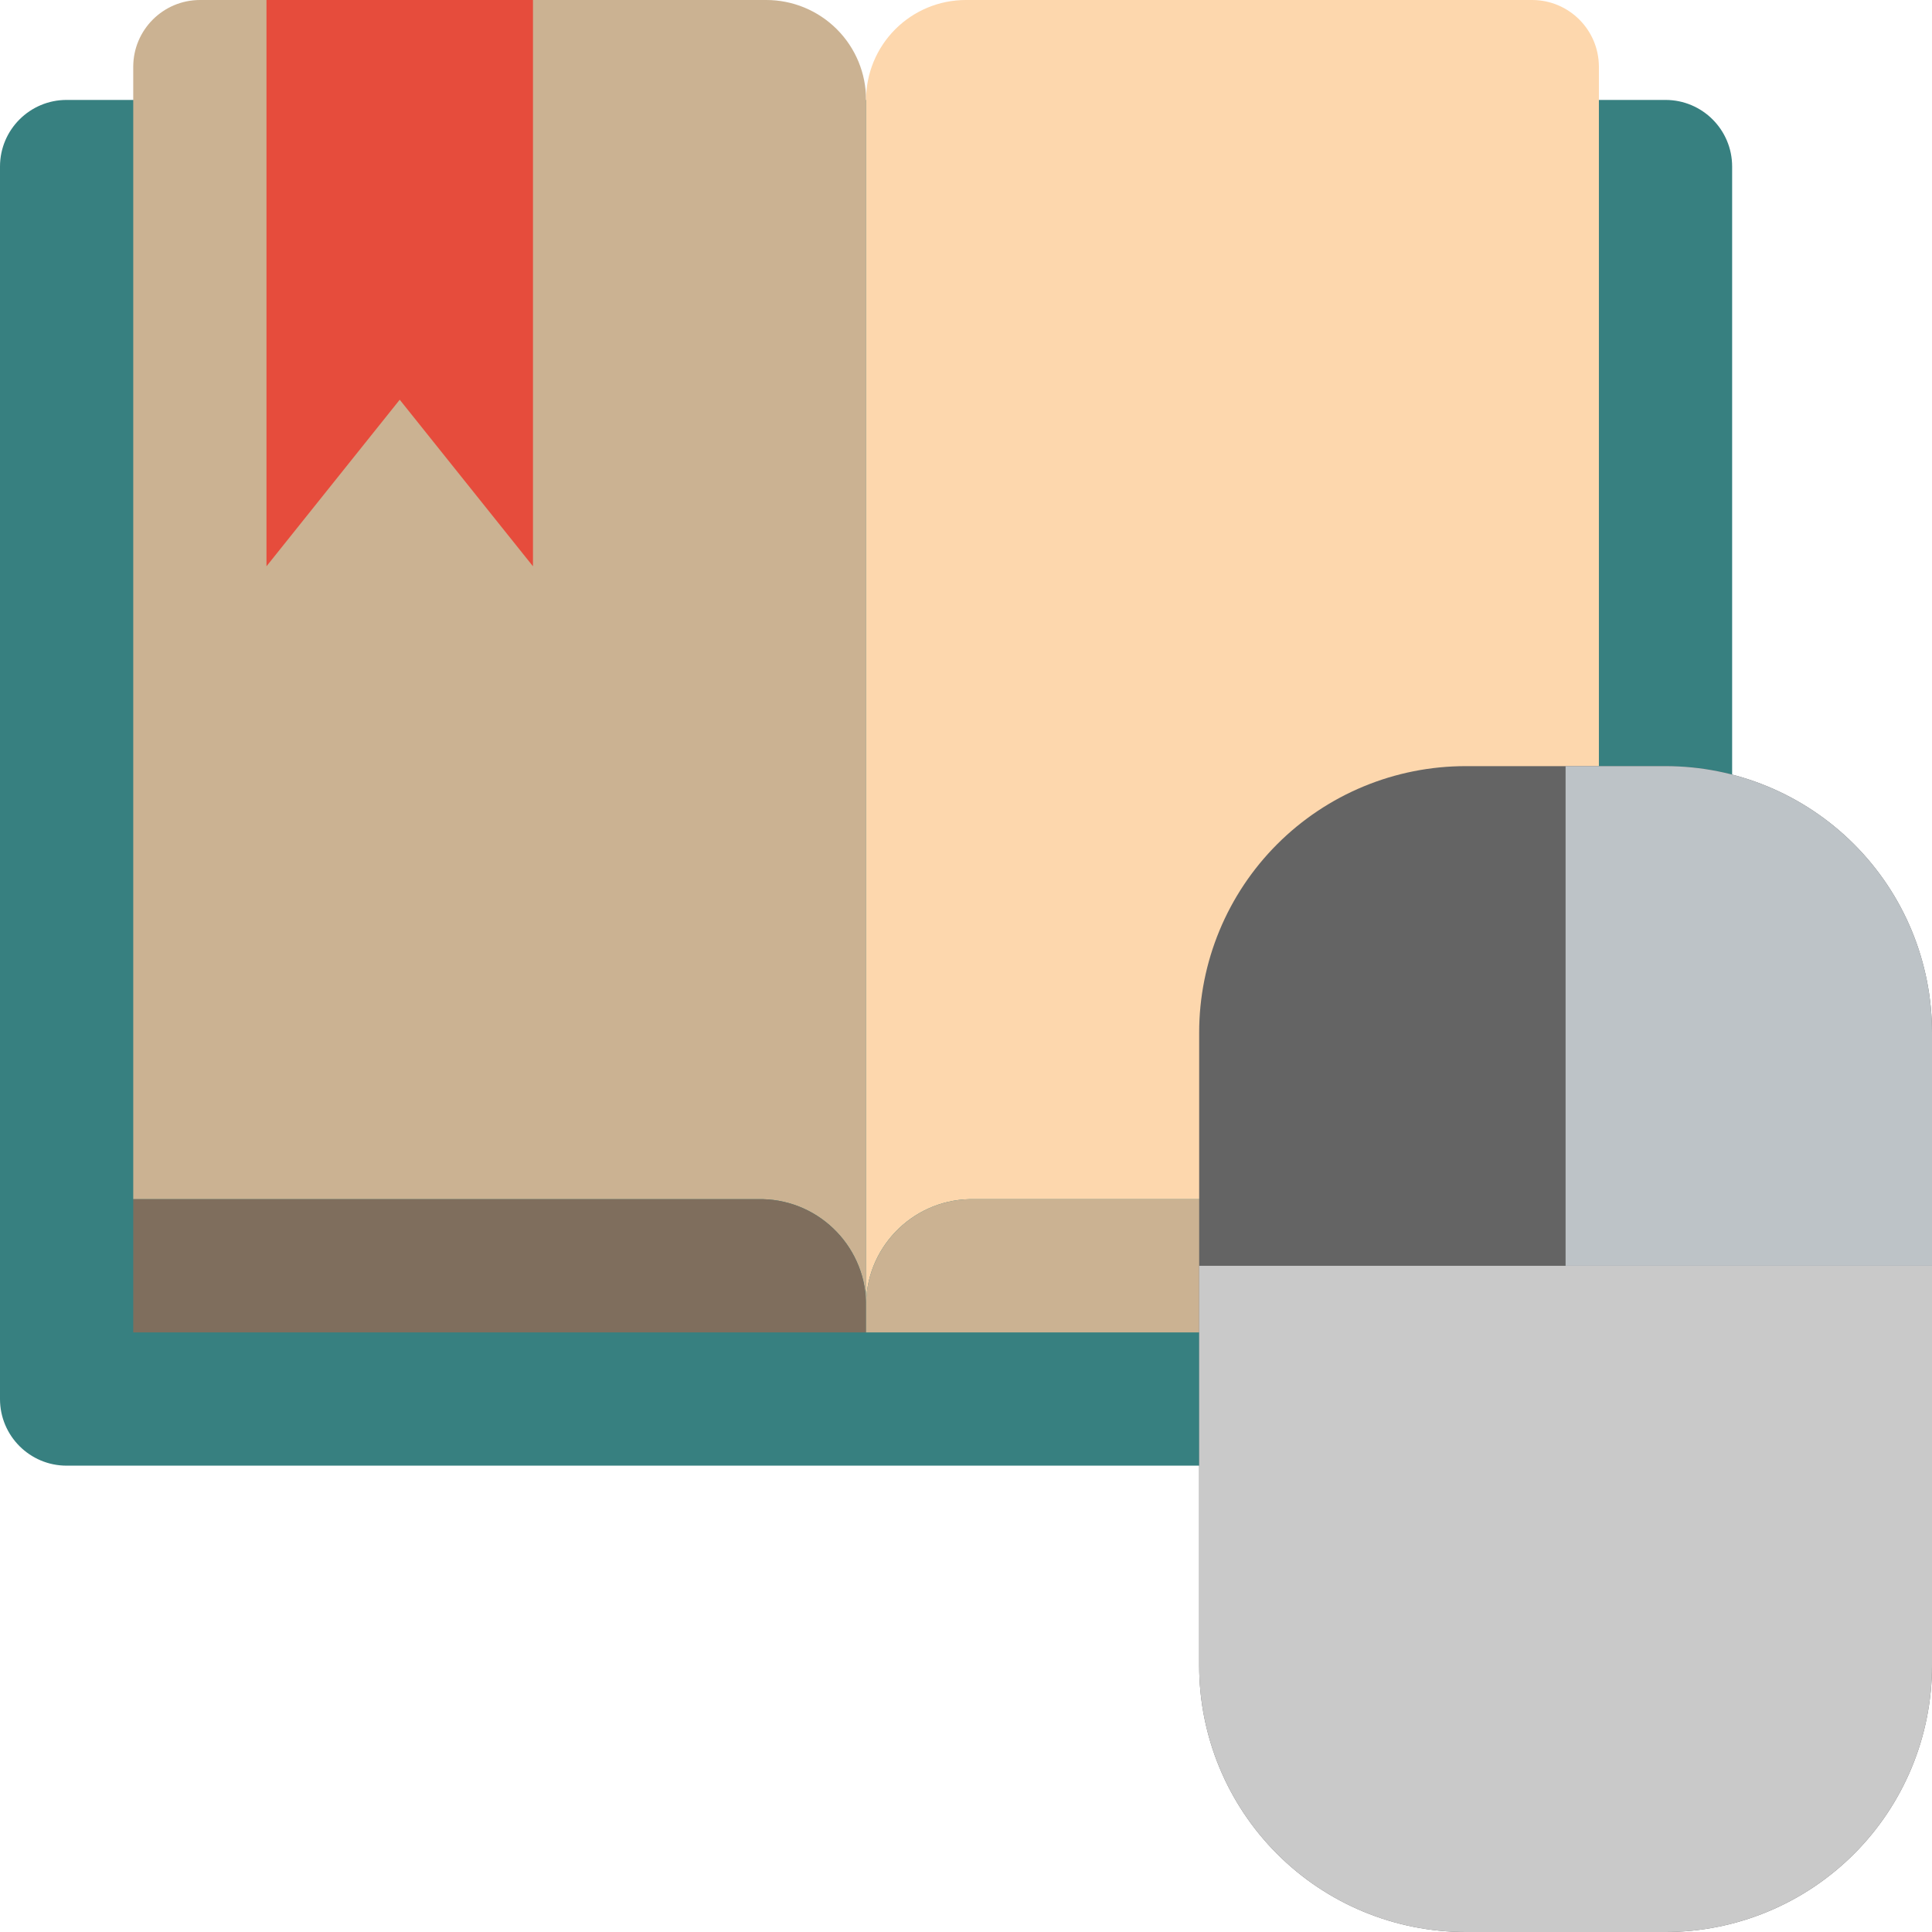
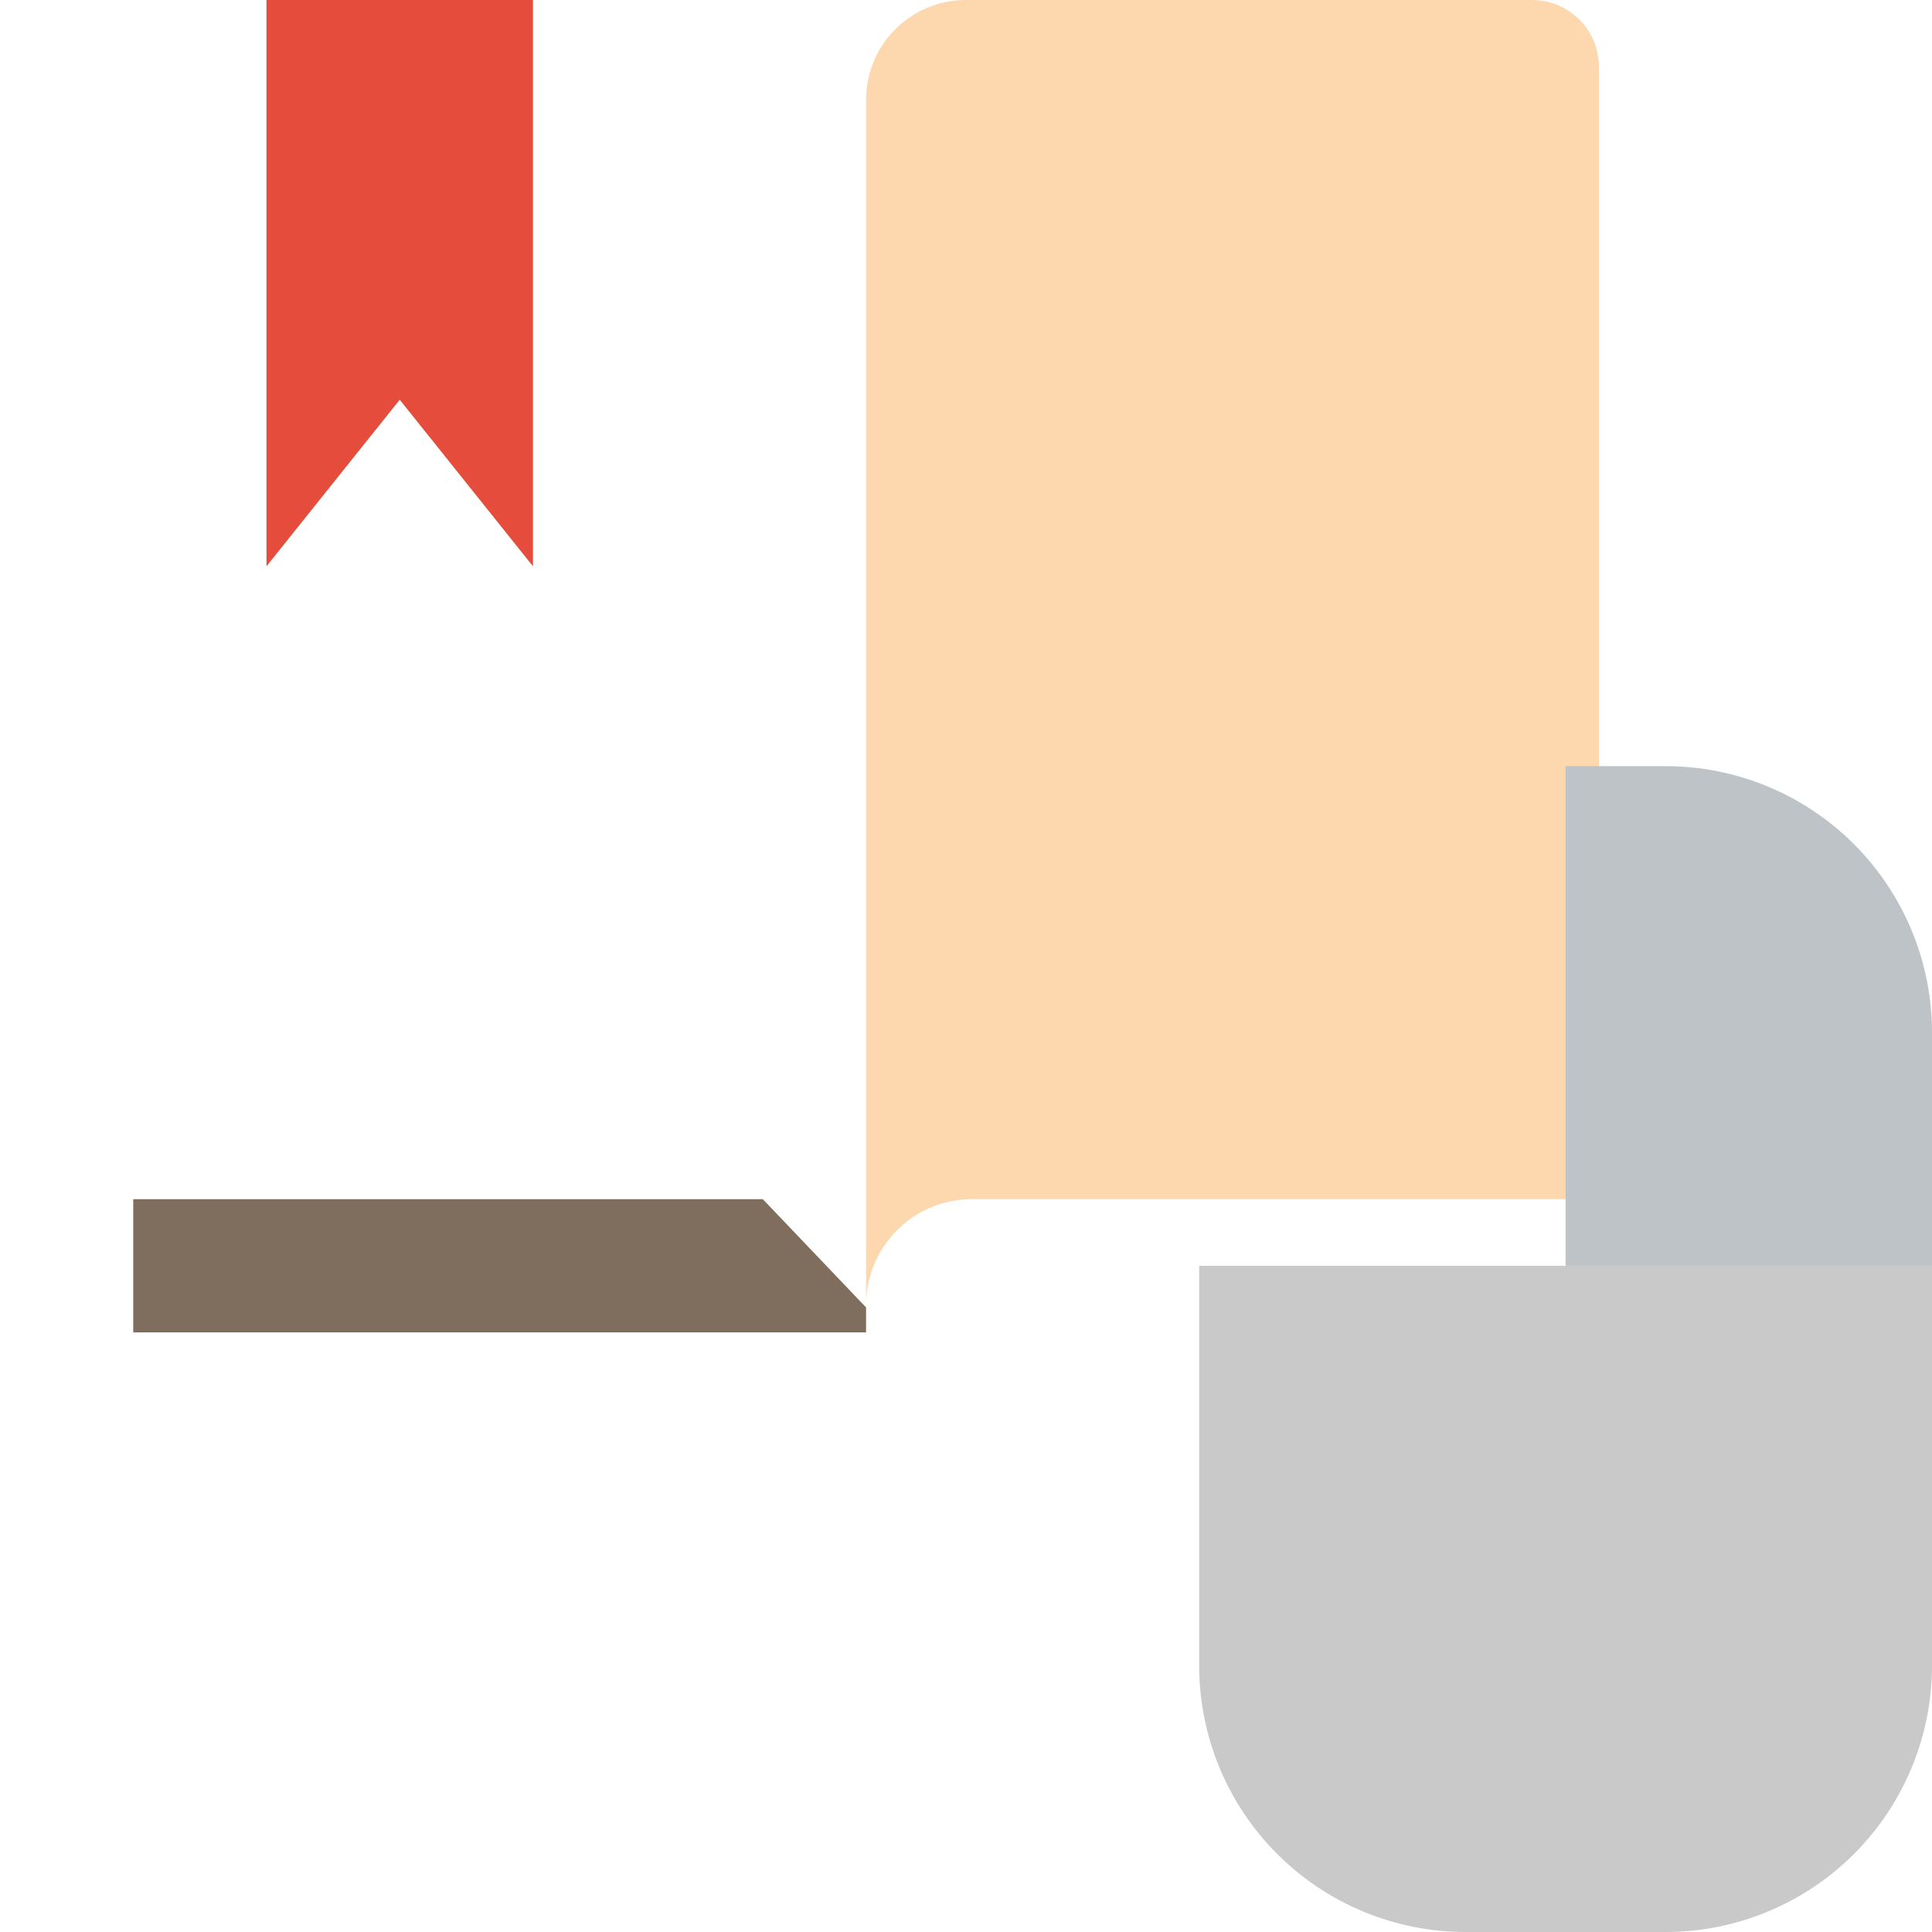
<svg xmlns="http://www.w3.org/2000/svg" version="1.1" width="512" height="512" x="0" y="0" viewBox="0 0 512 512" style="enable-background:new 0 0 512 512" xml:space="preserve" class="">
  <g>
    <g>
-       <path style="" d="M423.724,26.483h17.655c9.751,0,17.655,7.904,17.655,17.655v326.621   c0,9.751-7.904,17.655-17.655,17.655H17.655C7.905,388.414,0,380.509,0,370.759V44.138c0-9.751,7.904-17.655,17.655-17.655H423.724   z" fill="#378080" data-original="#804537" class="" />
-       <path style="" d="M229.517,26.483v320c0.335-15.467-11.9-28.294-27.366-28.69H35.31V17.655   C35.339,7.916,43.227,0.028,52.966,0h150.069c7.027-0.009,13.768,2.778,18.736,7.746S229.527,19.456,229.517,26.483z" fill="#cbb292" data-original="#cbb292" class="" />
-       <path style="" d="M229.517,346.483v6.621H35.31v-35.31h166.841C217.618,318.189,229.852,331.015,229.517,346.483z" fill="#7f6e5d" data-original="#7f6e5d" class="" />
+       <path style="" d="M229.517,346.483v6.621H35.31v-35.31h166.841z" fill="#7f6e5d" data-original="#7f6e5d" class="" />
      <polygon style="" points="141.241,150.069 105.931,105.931 70.621,150.069 70.621,0 141.241,0  " fill="#e64c3c" data-original="#e64c3c" class="" />
      <path style="" d="M229.517,26.483v320c-0.335-15.467,11.9-28.294,27.366-28.69h166.841V17.655   C423.696,7.916,415.808,0.028,406.069,0H256c-7.027-0.009-13.768,2.778-18.736,7.746C232.295,12.715,229.508,19.456,229.517,26.483   z" fill="#fdd7ad" data-original="#fdd7ad" class="" />
-       <path style="" d="M229.517,346.483v6.621h194.207v-35.31H256.883C241.417,318.189,229.182,331.015,229.517,346.483z" fill="#cbb292" data-original="#cbb292" class="" />
-       <path style="" d="M441.379,203.035h-52.966c-18.731-0.005-36.697,7.434-49.942,20.679s-20.684,31.211-20.679,49.942   v167.724c-0.005,18.731,7.434,36.697,20.679,49.942c13.245,13.245,31.211,20.684,49.942,20.679h52.966   c18.731,0.005,36.697-7.434,49.942-20.679c13.245-13.245,20.684-31.211,20.679-49.942V273.655   c0.005-18.731-7.433-36.697-20.679-49.942S460.111,203.029,441.379,203.035z" fill="#646464" data-original="#ecf0f1" class="" />
      <path style="" d="M512,273.655v61.793h-97.103V203.035h26.483c18.731-0.005,36.697,7.434,49.942,20.679   S512.005,254.924,512,273.655z" fill="#bdc3c7" data-original="#bdc3c7" />
      <path style="" d="M512,335.448v105.931c0.005,18.731-7.434,36.697-20.679,49.942   c-13.245,13.245-31.211,20.684-49.942,20.679h-52.966c-18.731,0.005-36.697-7.434-49.942-20.679   c-13.245-13.245-20.684-31.211-20.679-49.942V335.448H512z" fill="#c9c9c9" data-original="#95a5a5" class="" />
    </g>
    <g>
</g>
    <g>
</g>
    <g>
</g>
    <g>
</g>
    <g>
</g>
    <g>
</g>
    <g>
</g>
    <g>
</g>
    <g>
</g>
    <g>
</g>
    <g>
</g>
    <g>
</g>
    <g>
</g>
    <g>
</g>
    <g>
</g>
  </g>
</svg>